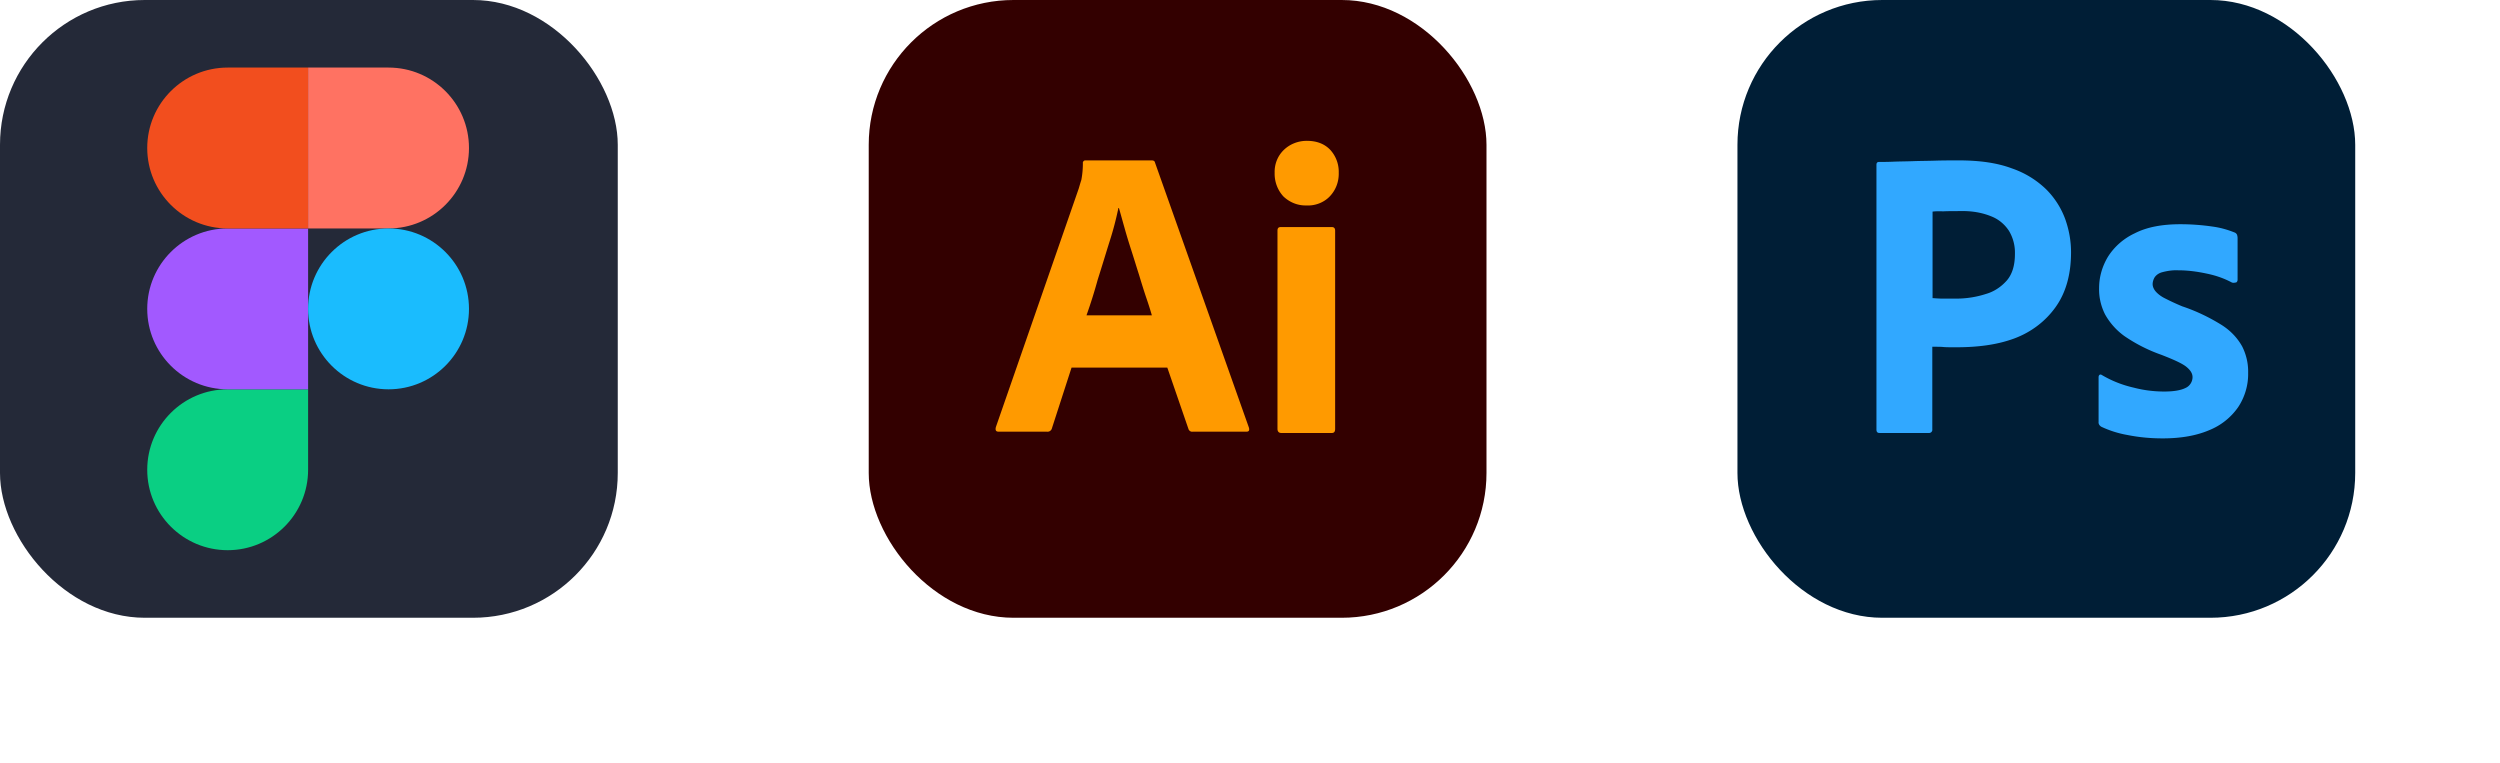
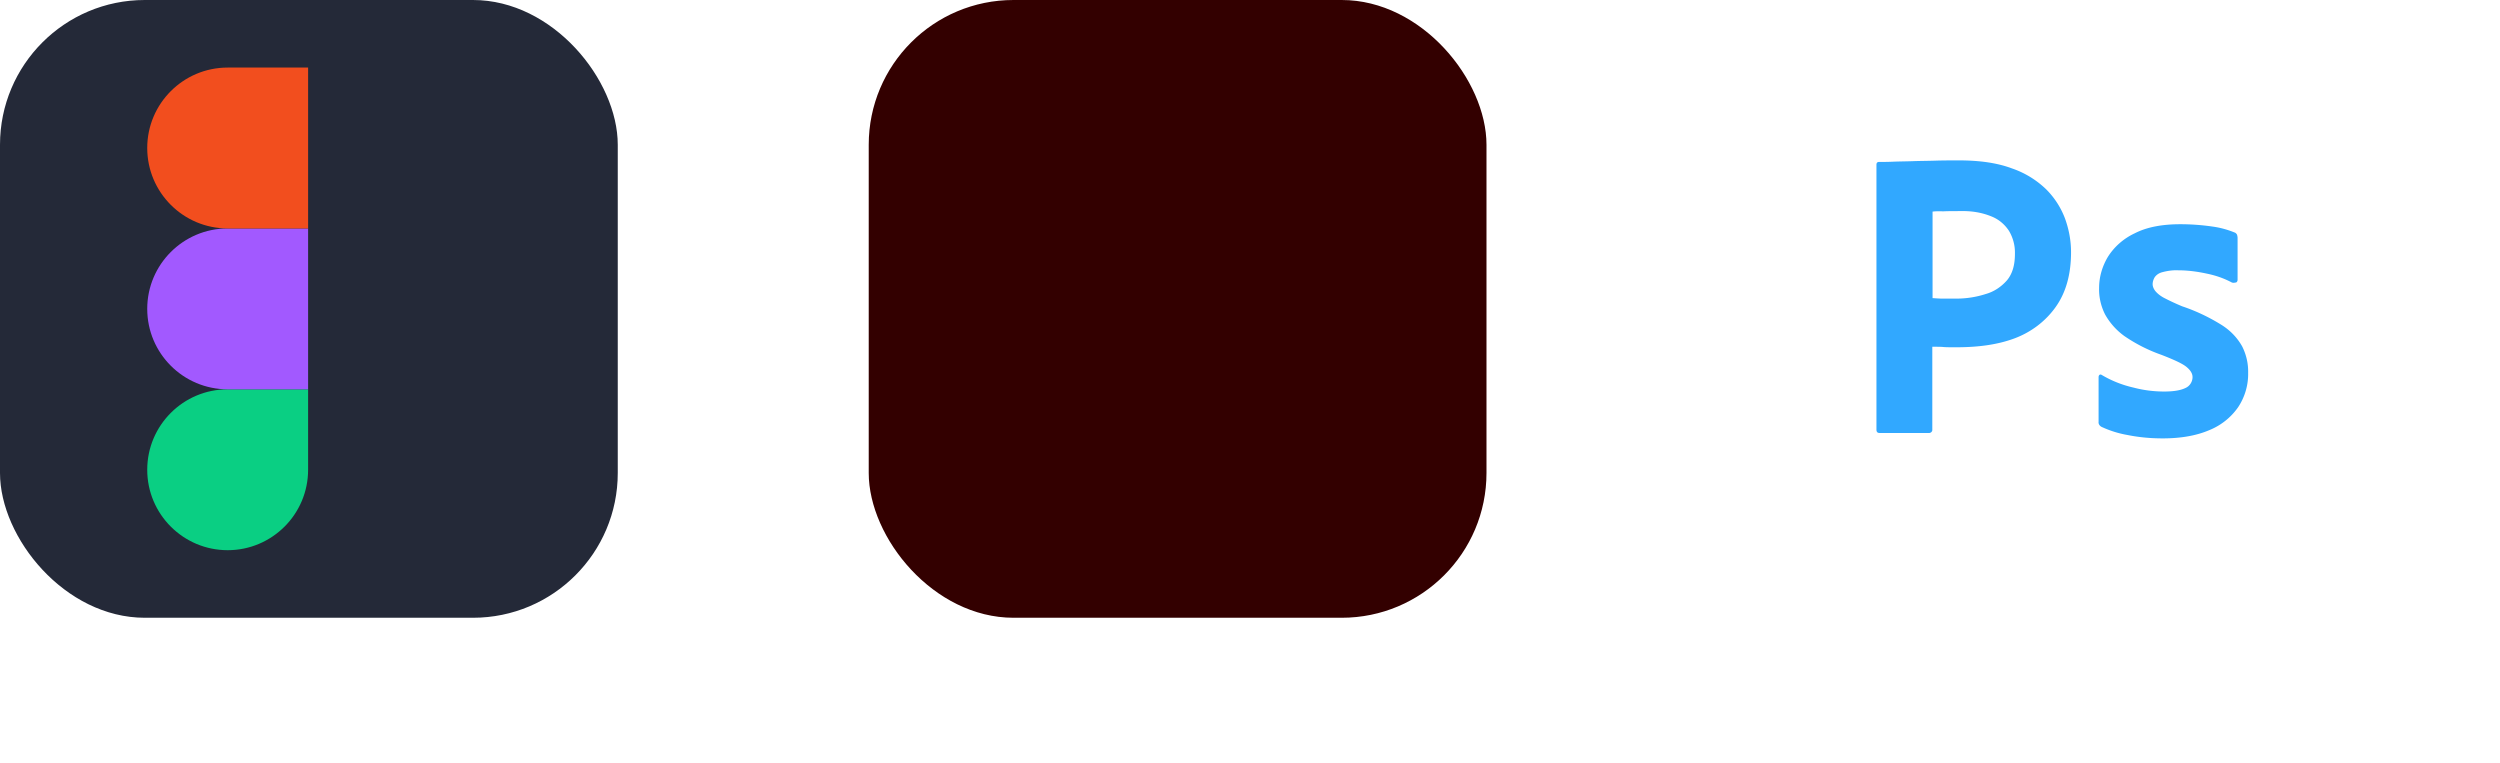
<svg xmlns="http://www.w3.org/2000/svg" width="194.25" height="59.25" viewBox="0 0 1036 316" fill="none" version="1.1">
  <g transform="translate(0, 0)">
    <svg width="256" height="256" fill="none" viewBox="0 0 256 256">
      <rect width="256" height="256" fill="#242938" rx="60" />
      <g clip-path="url(#Figma-Dark_svg__a)">
        <path fill="#0ACF83" d="M94.347 228c18.4 0 33.333-14.933 33.333-33.333v-33.334H94.347c-18.4 0-33.334 14.934-33.334 33.334S75.947 228 94.347 228" />
        <path fill="#A259FF" d="M61.013 128c0-18.4 14.934-33.333 33.334-33.333h33.333v66.666H94.347c-18.4 0-33.334-14.933-33.334-33.333" />
        <path fill="#F24E1E" d="M61.013 61.333C61.013 42.933 75.947 28 94.347 28h33.333v66.667H94.347c-18.4 0-33.334-14.934-33.334-33.334" />
-         <path fill="#FF7262" d="M127.68 28h33.333c18.4 0 33.334 14.933 33.334 33.333s-14.934 33.334-33.334 33.334H127.68z" />
-         <path fill="#1ABCFE" d="M194.347 128c0 18.4-14.934 33.333-33.334 33.333S127.68 146.4 127.68 128s14.933-33.333 33.333-33.333S194.347 109.6 194.347 128" />
      </g>
      <defs>
        <clipPath id="Figma-Dark_svg__a">
          <path fill="#fff" d="M61 28h133.36v200H61z" />
        </clipPath>
      </defs>
    </svg>
  </g>
  <g transform="translate(360, 0)">
    <svg width="256" height="256" fill="none" viewBox="0 0 256 256">
      <rect width="256" height="256" fill="#300" rx="60" />
-       <path fill="#FF9A00" d="M123.733 152.333h-39.68L75.946 177.4c-.213.96-1.066 1.6-2.026 1.493H53.866c-1.173 0-1.493-.64-1.173-1.92l34.347-98.88c.32-1.066.64-2.24 1.066-3.52.427-2.24.64-4.586.64-6.933-.106-.533.32-1.067.854-1.173h27.626c.854 0 1.28.32 1.387.853l38.933 109.867c.32 1.173 0 1.706-1.066 1.706h-22.294c-.746.107-1.493-.426-1.706-1.173zM90.24 130.68h27.093c-.64-2.24-1.493-4.907-2.453-7.68-.96-2.88-1.92-5.973-2.88-9.173-1.067-3.307-2.027-6.507-3.094-9.814-1.066-3.306-2.026-6.4-2.88-9.493-.853-2.986-1.6-5.76-2.346-8.32h-.214c-.96 4.587-2.133 9.174-3.626 13.76-1.6 5.12-3.2 10.453-4.907 15.787a209 209 0 0 1-4.693 14.933m91.093-45.547c-3.52.107-6.933-1.28-9.493-3.733-2.453-2.667-3.733-6.187-3.627-9.813-.106-3.627 1.28-7.04 3.84-9.494s5.974-3.733 9.494-3.733c4.16 0 7.36 1.28 9.706 3.733a13.46 13.46 0 0 1 3.52 9.494c.107 3.626-1.173 7.146-3.733 9.813-2.453 2.56-6.08 3.947-9.707 3.733m-11.946 92.587V95.587c0-1.067.426-1.494 1.386-1.494h21.12c.96 0 1.387.534 1.387 1.494v82.133c0 1.173-.427 1.707-1.387 1.707h-20.906c-1.067 0-1.6-.64-1.6-1.707" />
    </svg>
  </g>
  <g transform="translate(720, 0)">
    <svg width="256" height="256" fill="none" viewBox="0 0 256 256">
-       <rect width="256" height="256" fill="#001E36" rx="60" />
      <path fill="#31A8FF" d="M57.6 178.04V68.28c0-.747.32-1.173 1.067-1.173 1.813 0 3.52 0 5.973-.107 2.56-.107 5.227-.107 8.107-.213 2.88-.107 5.973-.107 9.28-.214 3.306-.106 6.506-.106 9.706-.106 8.747 0 16 1.066 21.974 3.306A38.1 38.1 0 0 1 128 78.52a34 34 0 0 1 7.787 12.16c1.6 4.48 2.453 9.067 2.453 13.867q0 13.76-6.4 22.72c-4.267 5.973-10.24 10.453-17.173 13.013-7.254 2.667-15.254 3.627-24 3.627-2.56 0-4.267 0-5.334-.107s-2.56-.107-4.586-.107v34.24c.106.747-.427 1.387-1.174 1.494H58.88c-.853 0-1.28-.427-1.28-1.387m23.253-90.347v35.84c1.494.107 2.88.214 4.16.214h5.654c4.16 0 8.32-.64 12.266-1.92 3.414-.96 6.4-2.987 8.747-5.654 2.24-2.666 3.307-6.293 3.307-10.986a17.56 17.56 0 0 0-2.454-9.494c-1.813-2.773-4.373-4.906-7.466-6.08-3.947-1.6-8.214-2.24-12.587-2.133-2.773 0-5.227 0-7.253.107-2.134-.107-3.627 0-4.374.106M204.8 117.027c-3.2-1.707-6.613-2.88-10.24-3.627-3.947-.853-7.893-1.387-11.947-1.387-2.133-.106-4.373.214-6.4.747-1.386.32-2.56 1.067-3.306 2.133-.534.854-.854 1.92-.854 2.88s.427 1.92 1.067 2.774c.96 1.173 2.24 2.133 3.627 2.88a98 98 0 0 0 7.573 3.52c5.76 1.92 11.307 4.586 16.427 7.786 3.52 2.24 6.4 5.227 8.426 8.854 1.707 3.413 2.56 7.146 2.454 10.986.106 5.014-1.387 10.027-4.16 14.187a26.73 26.73 0 0 1-11.947 9.493c-5.227 2.24-11.627 3.414-19.307 3.414-4.906 0-9.706-.427-14.506-1.387a43 43 0 0 1-10.88-3.413c-.747-.427-1.28-1.174-1.174-2.027v-18.56c0-.32.107-.747.427-.96s.64-.107.96.107c4.16 2.453 8.533 4.16 13.227 5.226 4.053 1.067 8.32 1.6 12.586 1.6 4.054 0 6.934-.533 8.854-1.493 1.706-.747 2.88-2.56 2.88-4.48 0-1.493-.854-2.88-2.56-4.267-1.707-1.386-5.227-2.986-10.454-5.013a65.3 65.3 0 0 1-15.146-7.68 27.6 27.6 0 0 1-8.107-9.067c-1.707-3.413-2.56-7.146-2.453-10.88 0-4.586 1.28-8.96 3.626-12.906 2.667-4.267 6.614-7.68 11.2-9.814 5.014-2.56 11.307-3.733 18.88-3.733 4.374 0 8.854.32 13.227.96 3.2.427 6.293 1.28 9.173 2.453.427.107.854.534 1.067.96.107.427.213.854.213 1.28v17.387c0 .427-.213.853-.533 1.067-.96.213-1.493.213-1.92 0" />
    </svg>
  </g>
</svg>